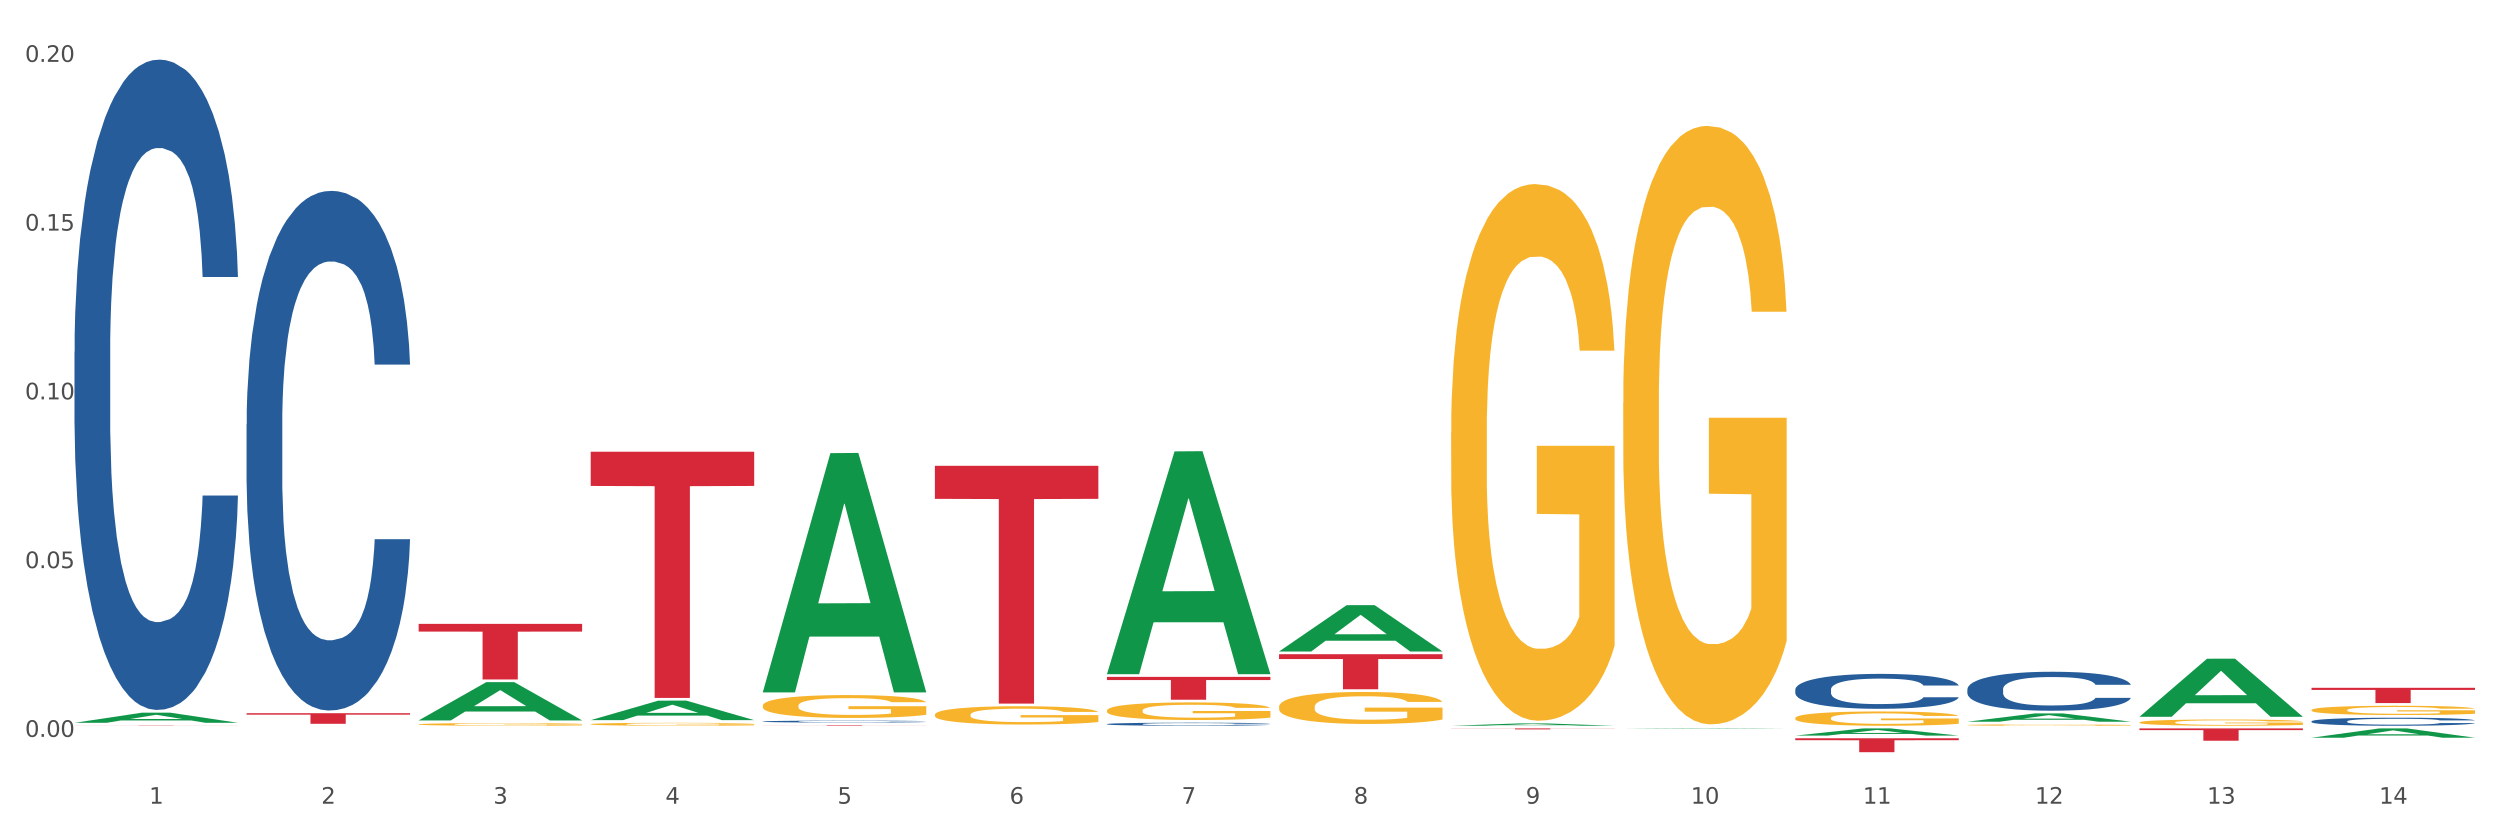
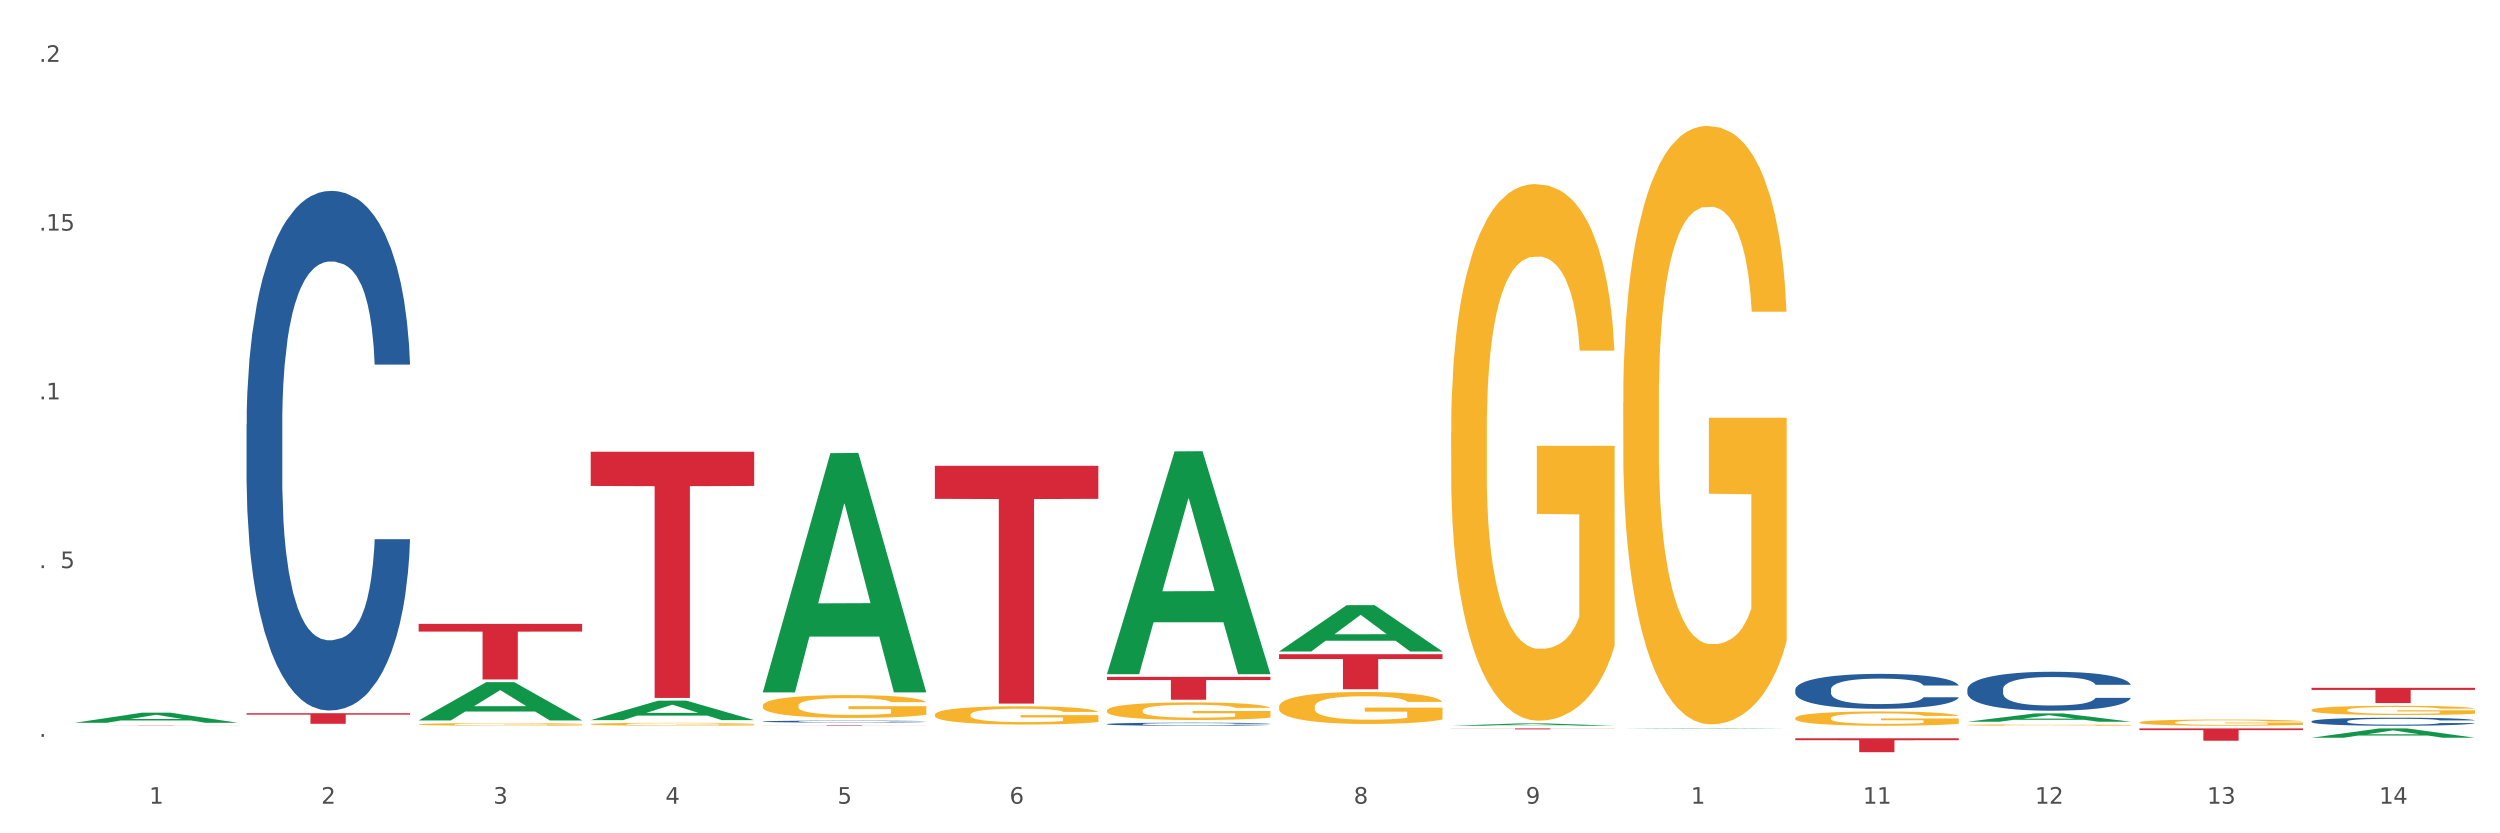
<svg xmlns="http://www.w3.org/2000/svg" xmlns:xlink="http://www.w3.org/1999/xlink" width="1080pt" height="360pt" viewBox="0 0 1080 360" version="1.1">
  <rect x="0" y="0" width="1080" height="360" fill="#333333" stroke="none" />
  <defs>
    <style type="text/css">*{stroke-linejoin: round; stroke-linecap: butt}</style>
  </defs>
  <g id="figure_1">
    <g id="patch_1">
      <path d="M 0 360  L 1080 360  L 1080 0  L 0 0  z " style="fill: #ffffff; stroke: #ffffff; stroke-linejoin: miter" />
    </g>
    <g id="axes_1">
      <g id="matplotlib.axis_1">
        <g id="xtick_1">
          <g id="text_1">
            <g style="fill: #4d4d4d" transform="translate(64.432 347.204) scale(0.096 -0.096)">
              <defs>
                <path id="DejaVuSans-31" d="M 794 531  L 1825 531  L 1825 4091  L 703 3866  L 703 4441  L 1819 4666  L 2450 4666  L 2450 531  L 3481 531  L 3481 0  L 794 0  L 794 531  z " transform="scale(0.016)" />
              </defs>
              <use xlink:href="#DejaVuSans-31" />
            </g>
          </g>
        </g>
        <g id="xtick_2">
          <g id="text_2">
            <g style="fill: #4d4d4d" transform="translate(138.771 347.204) scale(0.096 -0.096)">
              <defs>
                <path id="DejaVuSans-32" d="M 1228 531  L 3431 531  L 3431 0  L 469 0  L 469 531  Q 828 903 1448 1529  Q 2069 2156 2228 2338  Q 2531 2678 2651 2914  Q 2772 3150 2772 3378  Q 2772 3750 2511 3984  Q 2250 4219 1831 4219  Q 1534 4219 1204 4116  Q 875 4013 500 3803  L 500 4441  Q 881 4594 1212 4672  Q 1544 4750 1819 4750  Q 2544 4750 2975 4387  Q 3406 4025 3406 3419  Q 3406 3131 3298 2873  Q 3191 2616 2906 2266  Q 2828 2175 2409 1742  Q 1991 1309 1228 531  z " transform="scale(0.016)" />
              </defs>
              <use xlink:href="#DejaVuSans-32" />
            </g>
          </g>
        </g>
        <g id="xtick_3">
          <g id="text_3">
            <g style="fill: #4d4d4d" transform="translate(213.109 347.204) scale(0.096 -0.096)">
              <defs>
                <path id="DejaVuSans-33" d="M 2597 2516  Q 3050 2419 3304 2112  Q 3559 1806 3559 1356  Q 3559 666 3084 287  Q 2609 -91 1734 -91  Q 1441 -91 1130 -33  Q 819 25 488 141  L 488 750  Q 750 597 1062 519  Q 1375 441 1716 441  Q 2309 441 2620 675  Q 2931 909 2931 1356  Q 2931 1769 2642 2001  Q 2353 2234 1838 2234  L 1294 2234  L 1294 2753  L 1863 2753  Q 2328 2753 2575 2939  Q 2822 3125 2822 3475  Q 2822 3834 2567 4026  Q 2313 4219 1838 4219  Q 1578 4219 1281 4162  Q 984 4106 628 3988  L 628 4550  Q 988 4650 1302 4700  Q 1616 4750 1894 4750  Q 2613 4750 3031 4423  Q 3450 4097 3450 3541  Q 3450 3153 3228 2886  Q 3006 2619 2597 2516  z " transform="scale(0.016)" />
              </defs>
              <use xlink:href="#DejaVuSans-33" />
            </g>
          </g>
        </g>
        <g id="xtick_4">
          <g id="text_4">
            <g style="fill: #4d4d4d" transform="translate(287.448 347.204) scale(0.096 -0.096)">
              <defs>
                <path id="DejaVuSans-34" d="M 2419 4116  L 825 1625  L 2419 1625  L 2419 4116  z M 2253 4666  L 3047 4666  L 3047 1625  L 3713 1625  L 3713 1100  L 3047 1100  L 3047 0  L 2419 0  L 2419 1100  L 313 1100  L 313 1709  L 2253 4666  z " transform="scale(0.016)" />
              </defs>
              <use xlink:href="#DejaVuSans-34" />
            </g>
          </g>
        </g>
        <g id="xtick_5">
          <g id="text_5">
            <g style="fill: #4d4d4d" transform="translate(361.787 347.204) scale(0.096 -0.096)">
              <defs>
                <path id="DejaVuSans-35" d="M 691 4666  L 3169 4666  L 3169 4134  L 1269 4134  L 1269 2991  Q 1406 3038 1543 3061  Q 1681 3084 1819 3084  Q 2600 3084 3056 2656  Q 3513 2228 3513 1497  Q 3513 744 3044 326  Q 2575 -91 1722 -91  Q 1428 -91 1123 -41  Q 819 9 494 109  L 494 744  Q 775 591 1075 516  Q 1375 441 1709 441  Q 2250 441 2565 725  Q 2881 1009 2881 1497  Q 2881 1984 2565 2268  Q 2250 2553 1709 2553  Q 1456 2553 1204 2497  Q 953 2441 691 2322  L 691 4666  z " transform="scale(0.016)" />
              </defs>
              <use xlink:href="#DejaVuSans-35" />
            </g>
          </g>
        </g>
        <g id="xtick_6">
          <g id="text_6">
            <g style="fill: #4d4d4d" transform="translate(436.125 347.204) scale(0.096 -0.096)">
              <defs>
                <path id="DejaVuSans-36" d="M 2113 2584  Q 1688 2584 1439 2293  Q 1191 2003 1191 1497  Q 1191 994 1439 701  Q 1688 409 2113 409  Q 2538 409 2786 701  Q 3034 994 3034 1497  Q 3034 2003 2786 2293  Q 2538 2584 2113 2584  z M 3366 4563  L 3366 3988  Q 3128 4100 2886 4159  Q 2644 4219 2406 4219  Q 1781 4219 1451 3797  Q 1122 3375 1075 2522  Q 1259 2794 1537 2939  Q 1816 3084 2150 3084  Q 2853 3084 3261 2657  Q 3669 2231 3669 1497  Q 3669 778 3244 343  Q 2819 -91 2113 -91  Q 1303 -91 875 529  Q 447 1150 447 2328  Q 447 3434 972 4092  Q 1497 4750 2381 4750  Q 2619 4750 2861 4703  Q 3103 4656 3366 4563  z " transform="scale(0.016)" />
              </defs>
              <use xlink:href="#DejaVuSans-36" />
            </g>
          </g>
        </g>
        <g id="xtick_7">
          <g id="text_7">
            <g style="fill: #4d4d4d" transform="translate(510.464 347.204) scale(0.096 -0.096)">
              <defs>
-                 <path id="DejaVuSans-37" d="M 525 4666  L 3525 4666  L 3525 4397  L 1831 0  L 1172 0  L 2766 4134  L 525 4134  L 525 4666  z " transform="scale(0.016)" />
-               </defs>
+                 </defs>
              <use xlink:href="#DejaVuSans-37" />
            </g>
          </g>
        </g>
        <g id="xtick_8">
          <g id="text_8">
            <g style="fill: #4d4d4d" transform="translate(584.803 347.204) scale(0.096 -0.096)">
              <defs>
                <path id="DejaVuSans-38" d="M 2034 2216  Q 1584 2216 1326 1975  Q 1069 1734 1069 1313  Q 1069 891 1326 650  Q 1584 409 2034 409  Q 2484 409 2743 651  Q 3003 894 3003 1313  Q 3003 1734 2745 1975  Q 2488 2216 2034 2216  z M 1403 2484  Q 997 2584 770 2862  Q 544 3141 544 3541  Q 544 4100 942 4425  Q 1341 4750 2034 4750  Q 2731 4750 3128 4425  Q 3525 4100 3525 3541  Q 3525 3141 3298 2862  Q 3072 2584 2669 2484  Q 3125 2378 3379 2068  Q 3634 1759 3634 1313  Q 3634 634 3220 271  Q 2806 -91 2034 -91  Q 1263 -91 848 271  Q 434 634 434 1313  Q 434 1759 690 2068  Q 947 2378 1403 2484  z M 1172 3481  Q 1172 3119 1398 2916  Q 1625 2713 2034 2713  Q 2441 2713 2670 2916  Q 2900 3119 2900 3481  Q 2900 3844 2670 4047  Q 2441 4250 2034 4250  Q 1625 4250 1398 4047  Q 1172 3844 1172 3481  z " transform="scale(0.016)" />
              </defs>
              <use xlink:href="#DejaVuSans-38" />
            </g>
          </g>
        </g>
        <g id="xtick_9">
          <g id="text_9">
            <g style="fill: #4d4d4d" transform="translate(659.142 347.204) scale(0.096 -0.096)">
              <defs>
                <path id="DejaVuSans-39" d="M 703 97  L 703 672  Q 941 559 1184 500  Q 1428 441 1663 441  Q 2288 441 2617 861  Q 2947 1281 2994 2138  Q 2813 1869 2534 1725  Q 2256 1581 1919 1581  Q 1219 1581 811 2004  Q 403 2428 403 3163  Q 403 3881 828 4315  Q 1253 4750 1959 4750  Q 2769 4750 3195 4129  Q 3622 3509 3622 2328  Q 3622 1225 3098 567  Q 2575 -91 1691 -91  Q 1453 -91 1209 -44  Q 966 3 703 97  z M 1959 2075  Q 2384 2075 2632 2365  Q 2881 2656 2881 3163  Q 2881 3666 2632 3958  Q 2384 4250 1959 4250  Q 1534 4250 1286 3958  Q 1038 3666 1038 3163  Q 1038 2656 1286 2365  Q 1534 2075 1959 2075  z " transform="scale(0.016)" />
              </defs>
              <use xlink:href="#DejaVuSans-39" />
            </g>
          </g>
        </g>
        <g id="xtick_10">
          <g id="text_10">
            <g style="fill: #4d4d4d" transform="translate(730.426 347.204) scale(0.096 -0.096)">
              <defs>
-                 <path id="DejaVuSans-30" d="M 2034 4250  Q 1547 4250 1301 3770  Q 1056 3291 1056 2328  Q 1056 1369 1301 889  Q 1547 409 2034 409  Q 2525 409 2770 889  Q 3016 1369 3016 2328  Q 3016 3291 2770 3770  Q 2525 4250 2034 4250  z M 2034 4750  Q 2819 4750 3233 4129  Q 3647 3509 3647 2328  Q 3647 1150 3233 529  Q 2819 -91 2034 -91  Q 1250 -91 836 529  Q 422 1150 422 2328  Q 422 3509 836 4129  Q 1250 4750 2034 4750  z " transform="scale(0.016)" />
-               </defs>
+                 </defs>
              <use xlink:href="#DejaVuSans-31" />
              <use xlink:href="#DejaVuSans-30" transform="translate(63.623 0)" />
            </g>
          </g>
        </g>
        <g id="xtick_11">
          <g id="text_11">
            <g style="fill: #4d4d4d" transform="translate(804.765 347.204) scale(0.096 -0.096)">
              <use xlink:href="#DejaVuSans-31" />
              <use xlink:href="#DejaVuSans-31" transform="translate(63.623 0)" />
            </g>
          </g>
        </g>
        <g id="xtick_12">
          <g id="text_12">
            <g style="fill: #4d4d4d" transform="translate(879.104 347.204) scale(0.096 -0.096)">
              <use xlink:href="#DejaVuSans-31" />
              <use xlink:href="#DejaVuSans-32" transform="translate(63.623 0)" />
            </g>
          </g>
        </g>
        <g id="xtick_13">
          <g id="text_13">
            <g style="fill: #4d4d4d" transform="translate(953.442 347.204) scale(0.096 -0.096)">
              <use xlink:href="#DejaVuSans-31" />
              <use xlink:href="#DejaVuSans-33" transform="translate(63.623 0)" />
            </g>
          </g>
        </g>
        <g id="xtick_14">
          <g id="text_14">
            <g style="fill: #4d4d4d" transform="translate(1027.781 347.204) scale(0.096 -0.096)">
              <use xlink:href="#DejaVuSans-31" />
              <use xlink:href="#DejaVuSans-34" transform="translate(63.623 0)" />
            </g>
          </g>
        </g>
        <g id="xtick_15" />
        <g id="xtick_16" />
        <g id="xtick_17" />
        <g id="xtick_18" />
        <g id="xtick_19" />
        <g id="xtick_20" />
        <g id="xtick_21" />
        <g id="xtick_22" />
        <g id="xtick_23" />
        <g id="xtick_24" />
        <g id="xtick_25" />
        <g id="xtick_26" />
        <g id="xtick_27" />
      </g>
      <g id="matplotlib.axis_2">
        <g id="ytick_1">
          <g id="text_15">
            <g style="fill: #4d4d4d" transform="translate(10.8 318.328) scale(0.096 -0.096)">
              <defs>
                <path id="DejaVuSans-2e" d="M 684 794  L 1344 794  L 1344 0  L 684 0  L 684 794  z " transform="scale(0.016)" />
              </defs>
              <use xlink:href="#DejaVuSans-30" />
              <use xlink:href="#DejaVuSans-2e" transform="translate(63.623 0)" />
              <use xlink:href="#DejaVuSans-30" transform="translate(95.41 0)" />
              <use xlink:href="#DejaVuSans-30" transform="translate(159.033 0)" />
            </g>
          </g>
        </g>
        <g id="ytick_2">
          <g id="text_16">
            <g style="fill: #4d4d4d" transform="translate(10.8 245.429) scale(0.096 -0.096)">
              <use xlink:href="#DejaVuSans-30" />
              <use xlink:href="#DejaVuSans-2e" transform="translate(63.623 0)" />
              <use xlink:href="#DejaVuSans-30" transform="translate(95.41 0)" />
              <use xlink:href="#DejaVuSans-35" transform="translate(159.033 0)" />
            </g>
          </g>
        </g>
        <g id="ytick_3">
          <g id="text_17">
            <g style="fill: #4d4d4d" transform="translate(10.8 172.53) scale(0.096 -0.096)">
              <use xlink:href="#DejaVuSans-30" />
              <use xlink:href="#DejaVuSans-2e" transform="translate(63.623 0)" />
              <use xlink:href="#DejaVuSans-31" transform="translate(95.41 0)" />
              <use xlink:href="#DejaVuSans-30" transform="translate(159.033 0)" />
            </g>
          </g>
        </g>
        <g id="ytick_4">
          <g id="text_18">
            <g style="fill: #4d4d4d" transform="translate(10.8 99.632) scale(0.096 -0.096)">
              <use xlink:href="#DejaVuSans-30" />
              <use xlink:href="#DejaVuSans-2e" transform="translate(63.623 0)" />
              <use xlink:href="#DejaVuSans-31" transform="translate(95.41 0)" />
              <use xlink:href="#DejaVuSans-35" transform="translate(159.033 0)" />
            </g>
          </g>
        </g>
        <g id="ytick_5">
          <g id="text_19">
            <g style="fill: #4d4d4d" transform="translate(10.8 26.733) scale(0.096 -0.096)">
              <use xlink:href="#DejaVuSans-30" />
              <use xlink:href="#DejaVuSans-2e" transform="translate(63.623 0)" />
              <use xlink:href="#DejaVuSans-32" transform="translate(95.41 0)" />
              <use xlink:href="#DejaVuSans-30" transform="translate(159.033 0)" />
            </g>
          </g>
        </g>
        <g id="ytick_6" />
        <g id="ytick_7" />
        <g id="ytick_8" />
        <g id="ytick_9" />
      </g>
      <g id="PolyCollection_1">
        <path d="M 32.175 312.243  L 32.248 312.239  L 61.37 307.867  L 73.456 307.862  L 102.797 312.251  L 88.818 312.251  L 82.484 311.229  L 52.415 311.229  L 52.197 311.246  L 46.081 312.251  L 32.175 312.251  L 32.175 312.243  L 56.201 310.619  L 78.698 310.615  L 67.559 308.798  L 67.413 308.79  L 67.267 308.802  L 56.128 310.615  L 56.201 310.619  L 32.175 312.243  z " clip-path="url(#p8a19b89a6b)" style="fill: #109648" />
        <path d="M 924.24 314.68  L 994.861 314.68  L 994.861 315.421  L 967.081 315.426  L 967.081 320.007  L 951.852 320.007  L 951.852 315.426  L 924.24 315.421  L 924.24 314.685  L 924.24 314.68  z " clip-path="url(#p8a19b89a6b)" style="fill: #d62839" />
        <path d="M 775.562 318.942  L 846.184 318.942  L 846.184 319.777  L 818.404 319.783  L 818.404 324.95  L 803.175 324.95  L 803.175 319.783  L 775.562 319.777  L 775.562 318.948  L 775.562 318.942  z " clip-path="url(#p8a19b89a6b)" style="fill: #d62839" />
        <path d="M 626.885 314.68  L 697.506 314.68  L 697.506 314.739  L 669.726 314.74  L 669.726 315.105  L 654.497 315.105  L 654.497 314.74  L 626.885 314.739  L 626.885 314.681  L 626.885 314.68  z " clip-path="url(#p8a19b89a6b)" style="fill: #d62839" />
        <path d="M 552.546 282.607  L 623.168 282.607  L 623.168 284.715  L 595.388 284.729  L 595.388 297.775  L 580.159 297.775  L 580.159 284.729  L 552.546 284.715  L 552.546 282.622  L 552.546 282.607  z " clip-path="url(#p8a19b89a6b)" style="fill: #d62839" />
        <path d="M 478.207 292.414  L 548.829 292.414  L 548.829 293.785  L 521.049 293.795  L 521.049 302.285  L 505.82 302.285  L 505.82 293.795  L 478.207 293.785  L 478.207 292.423  L 478.207 292.414  z " clip-path="url(#p8a19b89a6b)" style="fill: #d62839" />
        <path d="M 403.869 201.224  L 474.49 201.224  L 474.49 215.499  L 446.71 215.595  L 446.71 303.943  L 431.481 303.943  L 431.481 215.595  L 403.869 215.499  L 403.869 201.321  L 403.869 201.224  z " clip-path="url(#p8a19b89a6b)" style="fill: #d62839" />
        <path d="M 329.53 313.301  L 400.152 313.301  L 400.152 313.332  L 372.371 313.332  L 372.371 313.525  L 357.143 313.525  L 357.143 313.332  L 329.53 313.332  L 329.53 313.301  L 329.53 313.301  z " clip-path="url(#p8a19b89a6b)" style="fill: #d62839" />
        <path d="M 255.191 195.146  L 325.813 195.146  L 325.813 209.928  L 298.033 210.028  L 298.033 301.513  L 282.804 301.513  L 282.804 210.028  L 255.191 209.928  L 255.191 195.246  L 255.191 195.146  z " clip-path="url(#p8a19b89a6b)" style="fill: #d62839" />
        <path d="M 180.852 269.511  L 251.474 269.511  L 251.474 272.847  L 223.694 272.87  L 223.694 293.518  L 208.465 293.518  L 208.465 272.87  L 180.852 272.847  L 180.852 269.533  L 180.852 269.511  z " clip-path="url(#p8a19b89a6b)" style="fill: #d62839" />
        <path d="M 106.514 308.106  L 177.135 308.106  L 177.135 308.743  L 149.355 308.747  L 149.355 312.689  L 134.126 312.689  L 134.126 308.747  L 106.514 308.743  L 106.514 308.11  L 106.514 308.106  z " clip-path="url(#p8a19b89a6b)" style="fill: #d62839" />
-         <path d="M 32.175 313.407  L 102.797 313.407  L 102.797 313.423  L 75.017 313.423  L 75.017 313.525  L 59.788 313.525  L 59.788 313.423  L 32.175 313.423  L 32.175 313.407  L 32.175 313.407  z " clip-path="url(#p8a19b89a6b)" style="fill: #d62839" />
-         <path d="M 32.175 151.993  L 32.258 151.737  L 32.258 144.553  L 32.509 134.803  L 33.427 116.843  L 34.596 103.244  L 36.599 87.337  L 37.684 80.666  L 39.104 73.225  L 42.025 61.167  L 45.364 50.904  L 47.702 45.259  L 49.455 41.667  L 53.378 35.253  L 55.632 32.43  L 57.969 30.121  L 59.973 28.582  L 63.312 26.786  L 65.983 26.016  L 69.072 25.759  L 71.66 26.016  L 75.082 27.042  L 80.091 30.121  L 82.011 31.917  L 84.599 34.996  L 87.27 39.101  L 89.44 43.206  L 91.945 49.108  L 94.533 56.805  L 97.037 66.555  L 98.79 75.535  L 100.209 85.028  L 101.461 96.574  L 102.379 109.146  L 102.797 119.665  L 87.52 119.665  L 87.103 110.172  L 86.268 99.909  L 85.434 92.982  L 84.515 87.337  L 83.096 80.923  L 81.844 76.817  L 79.757 71.943  L 77.837 68.864  L 76.251 67.068  L 74.331 65.528  L 70.241 63.989  L 67.319 63.989  L 65.482 64.502  L 63.229 65.785  L 61.309 67.581  L 59.055 70.66  L 57.302 73.995  L 55.549 78.357  L 54.547 81.436  L 53.044 87.08  L 52.043 91.699  L 50.707 99.652  L 49.956 105.297  L 48.62 119.922  L 48.036 130.698  L 47.785 138.138  L 47.618 146.349  L 47.618 186.374  L 48.119 204.334  L 48.537 212.031  L 49.204 220.755  L 50.457 232.044  L 52.293 243.077  L 54.213 251.03  L 55.799 255.905  L 57.302 259.497  L 58.804 262.32  L 60.641 264.885  L 62.143 266.425  L 64.397 267.964  L 67.069 268.734  L 69.155 268.734  L 73.413 267.451  L 75.333 266.168  L 77.169 264.372  L 79.173 261.55  L 80.759 258.471  L 81.677 256.162  L 83.18 251.287  L 84.348 246.156  L 85.35 240.254  L 86.018 235.123  L 86.769 227.426  L 87.353 218.702  L 87.52 214.084  L 102.797 214.084  L 102.463 223.321  L 101.879 232.301  L 100.71 244.36  L 99.792 251.287  L 98.372 259.754  L 96.87 266.938  L 94.783 274.892  L 92.863 280.793  L 90.86 285.924  L 88.689 290.543  L 84.766 296.957  L 83.347 298.753  L 80.341 301.832  L 78.004 303.628  L 74.581 305.424  L 71.075 306.45  L 67.402 306.707  L 64.147 306.194  L 60.557 304.654  L 58.303 303.115  L 55.799 300.806  L 52.877 297.214  L 50.123 292.852  L 47.535 287.72  L 45.114 281.819  L 42.86 275.148  L 39.938 264.116  L 37.768 253.34  L 36.182 243.333  L 35.097 234.866  L 34.011 224.09  L 33.427 216.65  L 32.509 198.69  L 32.175 182.012  L 32.175 151.993  z " clip-path="url(#p8a19b89a6b)" style="fill: #255c99" />
+         <path d="M 32.175 313.407  L 102.797 313.407  L 102.797 313.423  L 75.017 313.423  L 75.017 313.525  L 59.788 313.525  L 59.788 313.423  L 32.175 313.407  L 32.175 313.407  z " clip-path="url(#p8a19b89a6b)" style="fill: #d62839" />
        <path d="M 106.514 183.327  L 106.597 183.122  L 106.597 177.381  L 106.848 169.591  L 107.766 155.24  L 108.935 144.374  L 110.938 131.663  L 112.023 126.333  L 113.442 120.388  L 116.364 110.752  L 119.703 102.551  L 122.04 98.041  L 123.794 95.171  L 127.717 90.045  L 129.971 87.79  L 132.308 85.945  L 134.312 84.715  L 137.651 83.28  L 140.322 82.665  L 143.411 82.46  L 145.998 82.665  L 149.421 83.485  L 154.43 85.945  L 156.35 87.38  L 158.937 89.84  L 161.609 93.121  L 163.779 96.401  L 166.283 101.116  L 168.871 107.267  L 171.376 115.057  L 173.129 122.233  L 174.548 129.818  L 175.8 139.044  L 176.718 149.089  L 177.135 157.495  L 161.859 157.495  L 161.442 149.909  L 160.607 141.709  L 159.772 136.174  L 158.854 131.663  L 157.435 126.538  L 156.183 123.258  L 154.096 119.362  L 152.176 116.902  L 150.59 115.467  L 148.67 114.237  L 144.579 113.007  L 141.658 113.007  L 139.821 113.417  L 137.567 114.442  L 135.647 115.877  L 133.393 118.337  L 131.64 121.003  L 129.887 124.488  L 128.886 126.948  L 127.383 131.458  L 126.381 135.148  L 125.046 141.504  L 124.294 146.014  L 122.959 157.7  L 122.374 166.311  L 122.124 172.256  L 121.957 178.816  L 121.957 210.799  L 122.458 225.15  L 122.875 231.3  L 123.543 238.27  L 124.795 247.291  L 126.632 256.107  L 128.552 262.462  L 130.138 266.357  L 131.64 269.228  L 133.143 271.483  L 134.979 273.533  L 136.482 274.763  L 138.736 275.993  L 141.407 276.608  L 143.494 276.608  L 147.751 275.583  L 149.671 274.558  L 151.508 273.123  L 153.511 270.868  L 155.097 268.407  L 156.016 266.562  L 157.518 262.667  L 158.687 258.567  L 159.689 253.851  L 160.357 249.751  L 161.108 243.601  L 161.692 236.63  L 161.859 232.94  L 177.135 232.94  L 176.802 240.321  L 176.217 247.496  L 175.049 257.132  L 174.13 262.667  L 172.711 269.433  L 171.209 275.173  L 169.122 281.528  L 167.202 286.244  L 165.198 290.344  L 163.028 294.034  L 159.104 299.16  L 157.685 300.595  L 154.68 303.055  L 152.343 304.49  L 148.92 305.925  L 145.414 306.745  L 141.741 306.95  L 138.486 306.54  L 134.896 305.31  L 132.642 304.08  L 130.138 302.235  L 127.216 299.365  L 124.461 295.879  L 121.874 291.779  L 119.453 287.064  L 117.199 281.733  L 114.277 272.918  L 112.107 264.307  L 110.521 256.312  L 109.435 249.546  L 108.35 240.936  L 107.766 234.99  L 106.848 220.639  L 106.514 207.313  L 106.514 183.327  z " clip-path="url(#p8a19b89a6b)" style="fill: #255c99" />
        <path d="M 998.578 297.134  L 1069.2 297.134  L 1069.2 298.051  L 1041.42 298.057  L 1041.42 303.734  L 1026.191 303.734  L 1026.191 298.057  L 998.578 298.051  L 998.578 297.14  L 998.578 297.134  z " clip-path="url(#p8a19b89a6b)" style="fill: #d62839" />
        <path d="M 329.53 311.684  L 329.613 311.684  L 329.613 311.662  L 329.864 311.633  L 330.782 311.58  L 331.951 311.539  L 333.954 311.492  L 335.039 311.472  L 336.458 311.45  L 339.38 311.414  L 342.719 311.383  L 345.057 311.366  L 346.81 311.356  L 350.733 311.337  L 352.987 311.328  L 355.324 311.321  L 357.328 311.317  L 360.667 311.311  L 363.338 311.309  L 366.427 311.308  L 369.015 311.309  L 372.437 311.312  L 377.446 311.321  L 379.366 311.327  L 381.954 311.336  L 384.625 311.348  L 386.795 311.36  L 389.3 311.378  L 391.887 311.401  L 394.392 311.43  L 396.145 311.457  L 397.564 311.485  L 398.816 311.519  L 399.734 311.557  L 400.152 311.588  L 384.875 311.588  L 384.458 311.56  L 383.623 311.529  L 382.788 311.509  L 381.87 311.492  L 380.451 311.473  L 379.199 311.46  L 377.112 311.446  L 375.192 311.437  L 373.606 311.431  L 371.686 311.427  L 367.595 311.422  L 364.674 311.422  L 362.837 311.424  L 360.583 311.428  L 358.663 311.433  L 356.41 311.442  L 354.656 311.452  L 352.903 311.465  L 351.902 311.474  L 350.399 311.491  L 349.397 311.505  L 348.062 311.528  L 347.31 311.545  L 345.975 311.589  L 345.391 311.621  L 345.14 311.643  L 344.973 311.668  L 344.973 311.787  L 345.474 311.84  L 345.891 311.863  L 346.559 311.889  L 347.811 311.923  L 349.648 311.956  L 351.568 311.979  L 353.154 311.994  L 354.656 312.005  L 356.159 312.013  L 357.996 312.021  L 359.498 312.025  L 361.752 312.03  L 364.423 312.032  L 366.51 312.032  L 370.768 312.028  L 372.688 312.024  L 374.524 312.019  L 376.528 312.011  L 378.114 312.002  L 379.032 311.995  L 380.534 311.98  L 381.703 311.965  L 382.705 311.947  L 383.373 311.932  L 384.124 311.909  L 384.708 311.883  L 384.875 311.869  L 400.152 311.869  L 399.818 311.897  L 399.233 311.924  L 398.065 311.96  L 397.146 311.98  L 395.727 312.005  L 394.225 312.027  L 392.138 312.05  L 390.218 312.068  L 388.214 312.083  L 386.044 312.097  L 382.121 312.116  L 380.701 312.122  L 377.696 312.131  L 375.359 312.136  L 371.936 312.141  L 368.43 312.144  L 364.757 312.145  L 361.502 312.144  L 357.912 312.139  L 355.658 312.135  L 353.154 312.128  L 350.232 312.117  L 347.477 312.104  L 344.89 312.089  L 342.469 312.071  L 340.215 312.051  L 337.293 312.018  L 335.123 311.986  L 333.537 311.956  L 332.452 311.931  L 331.366 311.899  L 330.782 311.877  L 329.864 311.823  L 329.53 311.774  L 329.53 311.684  z " clip-path="url(#p8a19b89a6b)" style="fill: #255c99" />
        <path d="M 775.562 297.895  L 775.646 297.881  L 775.646 297.495  L 775.896 296.972  L 776.814 296.007  L 777.983 295.277  L 779.986 294.423  L 781.072 294.065  L 782.491 293.665  L 785.412 293.018  L 788.752 292.466  L 791.089 292.163  L 792.842 291.97  L 796.765 291.626  L 799.019 291.474  L 801.357 291.35  L 803.36 291.268  L 806.699 291.171  L 809.37 291.13  L 812.459 291.116  L 815.047 291.13  L 818.469 291.185  L 823.478 291.35  L 825.398 291.447  L 827.986 291.612  L 830.657 291.833  L 832.828 292.053  L 835.332 292.37  L 837.92 292.783  L 840.424 293.307  L 842.177 293.789  L 843.596 294.299  L 844.848 294.919  L 845.766 295.594  L 846.184 296.159  L 830.908 296.159  L 830.49 295.649  L 829.655 295.098  L 828.821 294.726  L 827.902 294.423  L 826.483 294.079  L 825.231 293.858  L 823.144 293.596  L 821.224 293.431  L 819.638 293.334  L 817.718 293.252  L 813.628 293.169  L 810.706 293.169  L 808.87 293.197  L 806.616 293.266  L 804.696 293.362  L 802.442 293.527  L 800.689 293.707  L 798.936 293.941  L 797.934 294.106  L 796.431 294.409  L 795.43 294.657  L 794.094 295.084  L 793.343 295.387  L 792.007 296.173  L 791.423 296.751  L 791.172 297.151  L 791.005 297.592  L 791.005 299.741  L 791.506 300.706  L 791.924 301.119  L 792.591 301.588  L 793.844 302.194  L 795.68 302.786  L 797.6 303.213  L 799.186 303.475  L 800.689 303.668  L 802.191 303.82  L 804.028 303.957  L 805.53 304.04  L 807.784 304.123  L 810.456 304.164  L 812.543 304.164  L 816.8 304.095  L 818.72 304.026  L 820.556 303.93  L 822.56 303.778  L 824.146 303.613  L 825.064 303.489  L 826.567 303.227  L 827.735 302.952  L 828.737 302.635  L 829.405 302.359  L 830.156 301.946  L 830.741 301.477  L 830.908 301.229  L 846.184 301.229  L 845.85 301.725  L 845.266 302.208  L 844.097 302.855  L 843.179 303.227  L 841.76 303.682  L 840.257 304.068  L 838.17 304.495  L 836.25 304.812  L 834.247 305.087  L 832.076 305.335  L 828.153 305.68  L 826.734 305.776  L 823.728 305.941  L 821.391 306.038  L 817.969 306.134  L 814.463 306.189  L 810.79 306.203  L 807.534 306.176  L 803.944 306.093  L 801.69 306.01  L 799.186 305.886  L 796.264 305.693  L 793.51 305.459  L 790.922 305.184  L 788.501 304.867  L 786.247 304.508  L 783.325 303.916  L 781.155 303.337  L 779.569 302.8  L 778.484 302.345  L 777.399 301.767  L 776.814 301.367  L 775.896 300.403  L 775.562 299.507  L 775.562 297.895  z " clip-path="url(#p8a19b89a6b)" style="fill: #255c99" />
        <path d="M 849.901 297.761  L 849.984 297.746  L 849.984 297.316  L 850.235 296.731  L 851.153 295.655  L 852.322 294.84  L 854.325 293.887  L 855.41 293.487  L 856.829 293.041  L 859.751 292.319  L 863.09 291.704  L 865.428 291.366  L 867.181 291.15  L 871.104 290.766  L 873.358 290.597  L 875.695 290.459  L 877.699 290.366  L 881.038 290.259  L 883.709 290.213  L 886.798 290.197  L 889.386 290.213  L 892.808 290.274  L 897.817 290.459  L 899.737 290.566  L 902.325 290.751  L 904.996 290.997  L 907.166 291.243  L 909.671 291.596  L 912.258 292.058  L 914.763 292.642  L 916.516 293.18  L 917.935 293.749  L 919.187 294.441  L 920.105 295.194  L 920.523 295.824  L 905.246 295.824  L 904.829 295.255  L 903.994 294.64  L 903.159 294.225  L 902.241 293.887  L 900.822 293.503  L 899.57 293.257  L 897.483 292.965  L 895.563 292.78  L 893.977 292.672  L 892.057 292.58  L 887.966 292.488  L 885.045 292.488  L 883.208 292.519  L 880.954 292.596  L 879.034 292.703  L 876.78 292.888  L 875.027 293.088  L 873.274 293.349  L 872.273 293.533  L 870.77 293.872  L 869.768 294.148  L 868.433 294.625  L 867.681 294.963  L 866.346 295.84  L 865.761 296.485  L 865.511 296.931  L 865.344 297.423  L 865.344 299.822  L 865.845 300.898  L 866.262 301.359  L 866.93 301.882  L 868.182 302.558  L 870.019 303.219  L 871.939 303.696  L 873.525 303.988  L 875.027 304.203  L 876.53 304.372  L 878.367 304.526  L 879.869 304.618  L 882.123 304.711  L 884.794 304.757  L 886.881 304.757  L 891.139 304.68  L 893.059 304.603  L 894.895 304.495  L 896.899 304.326  L 898.485 304.142  L 899.403 304.003  L 900.905 303.711  L 902.074 303.404  L 903.076 303.05  L 903.744 302.743  L 904.495 302.281  L 905.079 301.759  L 905.246 301.482  L 920.523 301.482  L 920.189 302.035  L 919.604 302.574  L 918.436 303.296  L 917.517 303.711  L 916.098 304.219  L 914.596 304.649  L 912.509 305.126  L 910.589 305.479  L 908.585 305.787  L 906.415 306.064  L 902.491 306.448  L 901.072 306.556  L 898.067 306.74  L 895.73 306.848  L 892.307 306.955  L 888.801 307.017  L 885.128 307.032  L 881.873 307.001  L 878.283 306.909  L 876.029 306.817  L 873.525 306.679  L 870.603 306.463  L 867.848 306.202  L 865.261 305.894  L 862.84 305.541  L 860.586 305.141  L 857.664 304.48  L 855.494 303.834  L 853.908 303.235  L 852.823 302.727  L 851.737 302.082  L 851.153 301.636  L 850.235 300.56  L 849.901 299.56  L 849.901 297.761  z " clip-path="url(#p8a19b89a6b)" style="fill: #255c99" />
        <path d="M 998.578 311.61  L 998.662 311.607  L 998.662 311.518  L 998.912 311.398  L 999.83 311.175  L 1000.999 311.007  L 1003.003 310.81  L 1004.088 310.728  L 1005.507 310.636  L 1008.429 310.486  L 1011.768 310.36  L 1014.105 310.29  L 1015.858 310.245  L 1019.781 310.166  L 1022.035 310.131  L 1024.373 310.102  L 1026.376 310.083  L 1029.715 310.061  L 1032.387 310.052  L 1035.475 310.048  L 1038.063 310.052  L 1041.486 310.064  L 1046.494 310.102  L 1048.414 310.125  L 1051.002 310.163  L 1053.673 310.213  L 1055.844 310.264  L 1058.348 310.337  L 1060.936 310.433  L 1063.44 310.553  L 1065.193 310.664  L 1066.612 310.782  L 1067.864 310.925  L 1068.783 311.08  L 1069.2 311.21  L 1053.924 311.21  L 1053.506 311.093  L 1052.671 310.966  L 1051.837 310.88  L 1050.918 310.81  L 1049.499 310.731  L 1048.247 310.68  L 1046.16 310.62  L 1044.24 310.582  L 1042.654 310.56  L 1040.734 310.54  L 1036.644 310.521  L 1033.722 310.521  L 1031.886 310.528  L 1029.632 310.544  L 1027.712 310.566  L 1025.458 310.604  L 1023.705 310.645  L 1021.952 310.699  L 1020.95 310.737  L 1019.448 310.807  L 1018.446 310.864  L 1017.11 310.963  L 1016.359 311.033  L 1015.023 311.214  L 1014.439 311.347  L 1014.188 311.439  L 1014.022 311.541  L 1014.022 312.036  L 1014.522 312.258  L 1014.94 312.353  L 1015.608 312.461  L 1016.86 312.601  L 1018.696 312.737  L 1020.616 312.836  L 1022.202 312.896  L 1023.705 312.941  L 1025.207 312.976  L 1027.044 313.007  L 1028.547 313.026  L 1030.8 313.045  L 1033.472 313.055  L 1035.559 313.055  L 1039.816 313.039  L 1041.736 313.023  L 1043.572 313.001  L 1045.576 312.966  L 1047.162 312.928  L 1048.08 312.899  L 1049.583 312.839  L 1050.752 312.776  L 1051.753 312.703  L 1052.421 312.639  L 1053.172 312.544  L 1053.757 312.436  L 1053.924 312.379  L 1069.2 312.379  L 1068.866 312.493  L 1068.282 312.604  L 1067.113 312.753  L 1066.195 312.839  L 1064.776 312.944  L 1063.273 313.033  L 1061.186 313.131  L 1059.266 313.204  L 1057.263 313.268  L 1055.092 313.325  L 1051.169 313.404  L 1049.75 313.426  L 1046.745 313.464  L 1044.407 313.487  L 1040.985 313.509  L 1037.479 313.522  L 1033.806 313.525  L 1030.55 313.518  L 1026.96 313.499  L 1024.707 313.48  L 1022.202 313.452  L 1019.281 313.407  L 1016.526 313.353  L 1013.938 313.29  L 1011.517 313.217  L 1009.263 313.134  L 1006.342 312.998  L 1004.171 312.864  L 1002.585 312.741  L 1001.5 312.636  L 1000.415 312.503  L 999.83 312.41  L 998.912 312.188  L 998.578 311.982  L 998.578 311.61  z " clip-path="url(#p8a19b89a6b)" style="fill: #255c99" />
        <path d="M 998.578 306.739  L 998.662 306.736  L 998.662 306.604  L 998.828 306.491  L 999.662 306.217  L 1000.913 305.99  L 1001.83 305.869  L 1002.747 305.771  L 1003.831 305.672  L 1005.165 305.569  L 1007.583 305.42  L 1009.084 305.343  L 1010.918 305.262  L 1014.253 305.145  L 1016.671 305.08  L 1019.173 305.025  L 1023.258 304.959  L 1025.926 304.93  L 1028.761 304.908  L 1032.18 304.893  L 1034.765 304.889  L 1040.434 304.9  L 1045.27 304.933  L 1047.605 304.959  L 1050.607 305.003  L 1052.191 305.032  L 1054.775 305.091  L 1057.444 305.167  L 1059.278 305.233  L 1062.029 305.357  L 1064.114 305.482  L 1066.032 305.635  L 1067.032 305.741  L 1067.783 305.84  L 1068.45 305.953  L 1069.117 306.132  L 1054.108 306.132  L 1053.525 306.005  L 1052.608 305.884  L 1051.274 305.767  L 1050.106 305.694  L 1048.105 305.602  L 1046.271 305.544  L 1044.353 305.5  L 1042.019 305.463  L 1040.184 305.445  L 1037.599 305.431  L 1032.513 305.434  L 1029.095 305.463  L 1026.76 305.5  L 1025.259 305.533  L 1023.925 305.569  L 1022.425 305.621  L 1020.674 305.697  L 1019.423 305.767  L 1018.172 305.855  L 1017.172 305.942  L 1016.255 306.045  L 1015.504 306.154  L 1014.92 306.268  L 1014.42 306.407  L 1014.003 306.637  L 1014.003 307.138  L 1014.17 307.251  L 1014.587 307.401  L 1015.087 307.514  L 1015.921 307.65  L 1016.671 307.741  L 1018.089 307.873  L 1019.673 307.982  L 1020.924 308.052  L 1022.174 308.11  L 1024.342 308.191  L 1026.76 308.257  L 1028.845 308.297  L 1031.68 308.333  L 1033.597 308.348  L 1035.265 308.355  L 1039.35 308.355  L 1042.269 308.344  L 1045.52 308.319  L 1048.022 308.286  L 1050.106 308.246  L 1052.441 308.18  L 1053.942 308.118  L 1053.942 307.354  L 1035.598 307.35  L 1035.598 306.842  L 1069.2 306.842  L 1069.2 308.333  L 1067.783 308.41  L 1066.198 308.48  L 1064.531 308.542  L 1062.029 308.618  L 1059.028 308.692  L 1056.36 308.743  L 1053.525 308.787  L 1050.19 308.827  L 1045.854 308.863  L 1043.186 308.878  L 1039.851 308.889  L 1035.932 308.893  L 1032.513 308.885  L 1029.178 308.867  L 1025.676 308.834  L 1022.258 308.787  L 1019.673 308.739  L 1017.088 308.681  L 1014.337 308.604  L 1012.169 308.531  L 1010.501 308.465  L 1008.667 308.381  L 1006.666 308.271  L 1005.165 308.172  L 1003.831 308.07  L 1002.414 307.938  L 1001.413 307.825  L 1000.413 307.683  L 999.829 307.577  L 999.162 307.412  L 998.662 307.182  L 998.578 306.739  z " clip-path="url(#p8a19b89a6b)" style="fill: #f7b32b" />
        <path d="M 924.24 312.072  L 924.323 312.07  L 924.323 311.981  L 924.49 311.904  L 925.323 311.719  L 926.574 311.566  L 927.491 311.485  L 928.408 311.418  L 929.492 311.352  L 930.826 311.283  L 933.244 311.182  L 934.745 311.13  L 936.58 311.076  L 939.915 310.997  L 942.333 310.952  L 944.834 310.915  L 948.92 310.871  L 951.588 310.851  L 954.423 310.836  L 957.841 310.826  L 960.426 310.824  L 966.096 310.831  L 970.932 310.854  L 973.266 310.871  L 976.268 310.9  L 977.852 310.92  L 980.437 310.96  L 983.105 311.011  L 984.939 311.056  L 987.691 311.14  L 989.775 311.224  L 991.693 311.327  L 992.693 311.399  L 993.444 311.465  L 994.111 311.542  L 994.778 311.663  L 979.77 311.663  L 979.186 311.576  L 978.269 311.495  L 976.935 311.416  L 975.768 311.367  L 973.766 311.305  L 971.932 311.266  L 970.014 311.236  L 967.68 311.211  L 965.845 311.199  L 963.261 311.189  L 958.175 311.192  L 954.756 311.211  L 952.422 311.236  L 950.921 311.258  L 949.587 311.283  L 948.086 311.317  L 946.335 311.369  L 945.084 311.416  L 943.834 311.475  L 942.833 311.534  L 941.916 311.603  L 941.165 311.677  L 940.582 311.754  L 940.081 311.848  L 939.665 312.003  L 939.665 312.341  L 939.831 312.417  L 940.248 312.518  L 940.749 312.595  L 941.582 312.686  L 942.333 312.748  L 943.75 312.837  L 945.334 312.911  L 946.585 312.958  L 947.836 312.997  L 950.004 313.051  L 952.422 313.096  L 954.506 313.123  L 957.341 313.147  L 959.259 313.157  L 960.926 313.162  L 965.012 313.162  L 967.93 313.155  L 971.182 313.138  L 973.683 313.115  L 975.768 313.088  L 978.102 313.044  L 979.603 313.002  L 979.603 312.486  L 961.26 312.484  L 961.26 312.141  L 994.861 312.141  L 994.861 313.147  L 993.444 313.199  L 991.86 313.246  L 990.192 313.288  L 987.691 313.34  L 984.689 313.389  L 982.021 313.424  L 979.186 313.453  L 975.851 313.48  L 971.515 313.505  L 968.847 313.515  L 965.512 313.522  L 961.593 313.525  L 958.175 313.52  L 954.84 313.508  L 951.338 313.485  L 947.919 313.453  L 945.334 313.421  L 942.75 313.382  L 939.998 313.33  L 937.83 313.281  L 936.163 313.236  L 934.328 313.18  L 932.327 313.106  L 930.826 313.039  L 929.492 312.97  L 928.075 312.881  L 927.074 312.805  L 926.074 312.708  L 925.49 312.637  L 924.823 312.526  L 924.323 312.371  L 924.24 312.072  z " clip-path="url(#p8a19b89a6b)" style="fill: #f7b32b" />
        <path d="M 849.901 313.21  L 849.984 313.21  L 849.984 313.191  L 850.151 313.174  L 850.985 313.134  L 852.235 313.101  L 853.153 313.083  L 854.07 313.069  L 855.154 313.055  L 856.488 313.04  L 858.906 313.018  L 860.407 313.007  L 862.241 312.995  L 865.576 312.978  L 867.994 312.968  L 870.495 312.96  L 874.581 312.951  L 877.249 312.946  L 880.084 312.943  L 883.502 312.941  L 886.087 312.94  L 891.757 312.942  L 896.593 312.947  L 898.927 312.951  L 901.929 312.957  L 903.513 312.961  L 906.098 312.97  L 908.766 312.981  L 910.601 312.991  L 913.352 313.009  L 915.436 313.027  L 917.354 313.049  L 918.355 313.065  L 919.105 313.079  L 919.772 313.096  L 920.439 313.122  L 905.431 313.122  L 904.847 313.103  L 903.93 313.086  L 902.596 313.069  L 901.429 313.058  L 899.428 313.045  L 897.593 313.036  L 895.676 313.03  L 893.341 313.024  L 891.507 313.022  L 888.922 313.019  L 883.836 313.02  L 880.417 313.024  L 878.083 313.03  L 876.582 313.034  L 875.248 313.04  L 873.747 313.047  L 871.996 313.058  L 870.745 313.069  L 869.495 313.081  L 868.494 313.094  L 867.577 313.109  L 866.827 313.125  L 866.243 313.142  L 865.743 313.162  L 865.326 313.196  L 865.326 313.269  L 865.493 313.285  L 865.91 313.307  L 866.41 313.324  L 867.244 313.343  L 867.994 313.357  L 869.411 313.376  L 870.996 313.392  L 872.246 313.402  L 873.497 313.411  L 875.665 313.422  L 878.083 313.432  L 880.167 313.438  L 883.002 313.443  L 884.92 313.445  L 886.587 313.446  L 890.673 313.446  L 893.591 313.445  L 896.843 313.441  L 899.344 313.436  L 901.429 313.43  L 903.763 313.421  L 905.264 313.412  L 905.264 313.3  L 886.921 313.3  L 886.921 313.225  L 920.523 313.225  L 920.523 313.443  L 919.105 313.454  L 917.521 313.465  L 915.853 313.474  L 913.352 313.485  L 910.35 313.495  L 907.682 313.503  L 904.847 313.509  L 901.512 313.515  L 897.177 313.521  L 894.508 313.523  L 891.173 313.524  L 887.254 313.525  L 883.836 313.524  L 880.501 313.521  L 876.999 313.516  L 873.58 313.509  L 870.996 313.502  L 868.411 313.494  L 865.659 313.483  L 863.492 313.472  L 861.824 313.462  L 859.99 313.45  L 857.989 313.434  L 856.488 313.42  L 855.154 313.405  L 853.736 313.386  L 852.736 313.369  L 851.735 313.348  L 851.151 313.333  L 850.484 313.309  L 849.984 313.275  L 849.901 313.21  z " clip-path="url(#p8a19b89a6b)" style="fill: #f7b32b" />
        <path d="M 775.562 310.208  L 775.645 310.203  L 775.645 310  L 775.812 309.825  L 776.646 309.403  L 777.897 309.054  L 778.814 308.868  L 779.731 308.716  L 780.815 308.564  L 782.149 308.406  L 784.567 308.175  L 786.068 308.057  L 787.902 307.933  L 791.237 307.753  L 793.655 307.652  L 796.157 307.567  L 800.242 307.466  L 802.91 307.421  L 805.745 307.387  L 809.164 307.365  L 811.748 307.359  L 817.418 307.376  L 822.254 307.426  L 824.589 307.466  L 827.59 307.533  L 829.175 307.578  L 831.759 307.669  L 834.427 307.787  L 836.262 307.888  L 839.013 308.08  L 841.098 308.271  L 843.015 308.508  L 844.016 308.671  L 844.766 308.823  L 845.433 308.997  L 846.1 309.273  L 831.092 309.273  L 830.509 309.076  L 829.592 308.891  L 828.257 308.71  L 827.09 308.598  L 825.089 308.457  L 823.255 308.367  L 821.337 308.299  L 819.002 308.243  L 817.168 308.215  L 814.583 308.192  L 809.497 308.198  L 806.079 308.243  L 803.744 308.299  L 802.243 308.35  L 800.909 308.406  L 799.408 308.485  L 797.657 308.603  L 796.407 308.71  L 795.156 308.845  L 794.156 308.981  L 793.238 309.138  L 792.488 309.307  L 791.904 309.482  L 791.404 309.696  L 790.987 310.05  L 790.987 310.822  L 791.154 310.996  L 791.571 311.227  L 792.071 311.402  L 792.905 311.61  L 793.655 311.751  L 795.073 311.954  L 796.657 312.123  L 797.908 312.23  L 799.158 312.32  L 801.326 312.444  L 803.744 312.545  L 805.829 312.607  L 808.663 312.663  L 810.581 312.686  L 812.249 312.697  L 816.334 312.697  L 819.253 312.68  L 822.504 312.641  L 825.006 312.59  L 827.09 312.528  L 829.425 312.427  L 830.926 312.331  L 830.926 311.154  L 812.582 311.149  L 812.582 310.366  L 846.184 310.366  L 846.184 312.663  L 844.766 312.782  L 843.182 312.889  L 841.515 312.984  L 839.013 313.102  L 836.012 313.215  L 833.344 313.294  L 830.509 313.362  L 827.174 313.423  L 822.838 313.48  L 820.17 313.502  L 816.835 313.519  L 812.916 313.525  L 809.497 313.514  L 806.162 313.485  L 802.66 313.435  L 799.242 313.362  L 796.657 313.288  L 794.072 313.198  L 791.321 313.08  L 789.153 312.967  L 787.485 312.866  L 785.651 312.736  L 783.65 312.568  L 782.149 312.416  L 780.815 312.258  L 779.398 312.055  L 778.397 311.881  L 777.396 311.661  L 776.813 311.498  L 776.146 311.244  L 775.645 310.89  L 775.562 310.208  z " clip-path="url(#p8a19b89a6b)" style="fill: #f7b32b" />
        <path d="M 701.223 173.858  L 701.307 173.622  L 701.307 165.122  L 701.474 157.802  L 702.307 140.094  L 703.558 125.455  L 704.475 117.663  L 705.392 111.288  L 706.476 104.913  L 707.81 98.302  L 710.228 88.621  L 711.729 83.663  L 713.563 78.468  L 716.899 70.913  L 719.317 66.663  L 721.818 63.121  L 725.903 58.871  L 728.572 56.982  L 731.406 55.565  L 734.825 54.621  L 737.41 54.385  L 743.08 55.093  L 747.915 57.218  L 750.25 58.871  L 753.252 61.704  L 754.836 63.593  L 757.421 67.371  L 760.089 72.329  L 761.923 76.579  L 764.675 84.607  L 766.759 92.635  L 768.677 102.552  L 769.677 109.399  L 770.428 115.774  L 771.095 123.094  L 771.762 134.663  L 756.754 134.663  L 756.17 126.399  L 755.253 118.607  L 753.919 111.052  L 752.751 106.33  L 750.75 100.427  L 748.916 96.649  L 746.998 93.816  L 744.664 91.455  L 742.829 90.274  L 740.245 89.33  L 735.159 89.566  L 731.74 91.455  L 729.405 93.816  L 727.905 95.941  L 726.571 98.302  L 725.07 101.607  L 723.319 106.566  L 722.068 111.052  L 720.817 116.719  L 719.817 122.385  L 718.9 128.996  L 718.149 136.08  L 717.566 143.399  L 717.065 152.372  L 716.648 167.247  L 716.648 199.594  L 716.815 206.913  L 717.232 216.594  L 717.732 223.914  L 718.566 232.65  L 719.317 238.553  L 720.734 247.053  L 722.318 254.136  L 723.569 258.622  L 724.82 262.4  L 726.987 267.594  L 729.405 271.844  L 731.49 274.442  L 734.325 276.803  L 736.242 277.747  L 737.91 278.219  L 741.996 278.219  L 744.914 277.511  L 748.166 275.858  L 750.667 273.733  L 752.751 271.136  L 755.086 266.886  L 756.587 262.872  L 756.587 213.525  L 738.244 213.289  L 738.244 180.469  L 771.845 180.469  L 771.845 276.803  L 770.428 281.761  L 768.844 286.247  L 767.176 290.261  L 764.675 295.219  L 761.673 299.942  L 759.005 303.247  L 756.17 306.081  L 752.835 308.678  L 748.499 311.039  L 745.831 311.983  L 742.496 312.692  L 738.577 312.928  L 735.159 312.456  L 731.823 311.275  L 728.321 309.15  L 724.903 306.081  L 722.318 303.011  L 719.733 299.233  L 716.982 294.275  L 714.814 289.553  L 713.147 285.303  L 711.312 279.872  L 709.311 272.789  L 707.81 266.414  L 706.476 259.803  L 705.059 251.303  L 704.058 243.983  L 703.058 234.775  L 702.474 227.927  L 701.807 217.302  L 701.307 202.427  L 701.223 173.858  z " clip-path="url(#p8a19b89a6b)" style="fill: #f7b32b" />
        <path d="M 626.885 186.65  L 626.968 186.438  L 626.968 178.816  L 627.135 172.252  L 627.969 156.372  L 629.219 143.244  L 630.136 136.257  L 631.054 130.54  L 632.138 124.824  L 633.472 118.895  L 635.89 110.214  L 637.39 105.768  L 639.225 101.109  L 642.56 94.334  L 644.978 90.523  L 647.479 87.347  L 651.565 83.536  L 654.233 81.842  L 657.068 80.571  L 660.486 79.724  L 663.071 79.513  L 668.741 80.148  L 673.577 82.053  L 675.911 83.536  L 678.913 86.076  L 680.497 87.77  L 683.082 91.158  L 685.75 95.604  L 687.584 99.416  L 690.336 106.615  L 692.42 113.813  L 694.338 122.706  L 695.339 128.847  L 696.089 134.563  L 696.756 141.127  L 697.423 151.502  L 682.415 151.502  L 681.831 144.091  L 680.914 137.104  L 679.58 130.329  L 678.413 126.094  L 676.412 120.801  L 674.577 117.413  L 672.66 114.872  L 670.325 112.755  L 668.491 111.696  L 665.906 110.849  L 660.82 111.061  L 657.401 112.755  L 655.067 114.872  L 653.566 116.778  L 652.232 118.895  L 650.731 121.859  L 648.98 126.306  L 647.729 130.329  L 646.479 135.41  L 645.478 140.492  L 644.561 146.42  L 643.811 152.772  L 643.227 159.336  L 642.727 167.382  L 642.31 180.721  L 642.31 209.729  L 642.476 216.293  L 642.893 224.974  L 643.394 231.537  L 644.227 239.371  L 644.978 244.665  L 646.395 252.287  L 647.979 258.639  L 649.23 262.662  L 650.481 266.05  L 652.649 270.708  L 655.067 274.519  L 657.151 276.848  L 659.986 278.966  L 661.904 279.813  L 663.571 280.236  L 667.657 280.236  L 670.575 279.601  L 673.827 278.119  L 676.328 276.213  L 678.413 273.884  L 680.747 270.073  L 682.248 266.473  L 682.248 222.221  L 663.905 222.009  L 663.905 192.578  L 697.506 192.578  L 697.506 278.966  L 696.089 283.412  L 694.505 287.435  L 692.837 291.034  L 690.336 295.481  L 687.334 299.716  L 684.666 302.68  L 681.831 305.221  L 678.496 307.55  L 674.16 309.667  L 671.492 310.514  L 668.157 311.149  L 664.238 311.361  L 660.82 310.937  L 657.485 309.879  L 653.983 307.973  L 650.564 305.221  L 647.979 302.468  L 645.395 299.08  L 642.643 294.634  L 640.475 290.399  L 638.808 286.588  L 636.974 281.718  L 634.972 275.366  L 633.472 269.649  L 632.138 263.721  L 630.72 256.098  L 629.72 249.535  L 628.719 241.277  L 628.135 235.137  L 627.468 225.609  L 626.968 212.27  L 626.885 186.65  z " clip-path="url(#p8a19b89a6b)" style="fill: #f7b32b" />
        <path d="M 552.546 305.319  L 552.629 305.306  L 552.629 304.852  L 552.796 304.46  L 553.63 303.513  L 554.881 302.731  L 555.798 302.314  L 556.715 301.973  L 557.799 301.632  L 559.133 301.279  L 561.551 300.761  L 563.052 300.496  L 564.886 300.218  L 568.221 299.814  L 570.639 299.587  L 573.141 299.398  L 577.226 299.17  L 579.894 299.069  L 582.729 298.994  L 586.148 298.943  L 588.732 298.93  L 594.402 298.968  L 599.238 299.082  L 601.573 299.17  L 604.574 299.322  L 606.158 299.423  L 608.743 299.625  L 611.411 299.89  L 613.246 300.117  L 615.997 300.546  L 618.082 300.976  L 619.999 301.506  L 621 301.872  L 621.75 302.213  L 622.417 302.604  L 623.084 303.223  L 608.076 303.223  L 607.493 302.781  L 606.575 302.364  L 605.241 301.96  L 604.074 301.708  L 602.073 301.392  L 600.239 301.19  L 598.321 301.039  L 595.986 300.913  L 594.152 300.849  L 591.567 300.799  L 586.481 300.812  L 583.063 300.913  L 580.728 301.039  L 579.227 301.152  L 577.893 301.279  L 576.392 301.455  L 574.641 301.721  L 573.391 301.96  L 572.14 302.263  L 571.139 302.566  L 570.222 302.92  L 569.472 303.299  L 568.888 303.69  L 568.388 304.17  L 567.971 304.965  L 567.971 306.695  L 568.138 307.086  L 568.555 307.604  L 569.055 307.995  L 569.889 308.462  L 570.639 308.778  L 572.057 309.233  L 573.641 309.611  L 574.891 309.851  L 576.142 310.053  L 578.31 310.331  L 580.728 310.558  L 582.812 310.697  L 585.647 310.823  L 587.565 310.874  L 589.233 310.899  L 593.318 310.899  L 596.236 310.861  L 599.488 310.773  L 601.99 310.659  L 604.074 310.52  L 606.409 310.293  L 607.909 310.078  L 607.909 307.44  L 589.566 307.427  L 589.566 305.672  L 623.168 305.672  L 623.168 310.823  L 621.75 311.088  L 620.166 311.328  L 618.499 311.543  L 615.997 311.808  L 612.996 312.061  L 610.327 312.237  L 607.493 312.389  L 604.157 312.528  L 599.822 312.654  L 597.154 312.704  L 593.818 312.742  L 589.9 312.755  L 586.481 312.73  L 583.146 312.667  L 579.644 312.553  L 576.226 312.389  L 573.641 312.225  L 571.056 312.023  L 568.305 311.758  L 566.137 311.505  L 564.469 311.278  L 562.635 310.987  L 560.634 310.609  L 559.133 310.268  L 557.799 309.914  L 556.381 309.46  L 555.381 309.068  L 554.38 308.576  L 553.797 308.21  L 553.13 307.642  L 552.629 306.846  L 552.546 305.319  z " clip-path="url(#p8a19b89a6b)" style="fill: #f7b32b" />
        <path d="M 478.207 306.956  L 478.291 306.949  L 478.291 306.699  L 478.457 306.484  L 479.291 305.963  L 480.542 305.532  L 481.459 305.302  L 482.376 305.115  L 483.46 304.927  L 484.794 304.733  L 487.212 304.448  L 488.713 304.302  L 490.547 304.149  L 493.882 303.927  L 496.3 303.802  L 498.802 303.697  L 502.887 303.572  L 505.555 303.517  L 508.39 303.475  L 511.809 303.447  L 514.394 303.44  L 520.063 303.461  L 524.899 303.524  L 527.234 303.572  L 530.236 303.656  L 531.82 303.711  L 534.405 303.822  L 537.073 303.968  L 538.907 304.093  L 541.658 304.33  L 543.743 304.566  L 545.661 304.858  L 546.661 305.059  L 547.412 305.247  L 548.079 305.462  L 548.746 305.803  L 533.737 305.803  L 533.154 305.56  L 532.237 305.33  L 530.903 305.108  L 529.735 304.969  L 527.734 304.795  L 525.9 304.684  L 523.982 304.601  L 521.648 304.531  L 519.813 304.496  L 517.228 304.469  L 512.142 304.476  L 508.724 304.531  L 506.389 304.601  L 504.888 304.663  L 503.554 304.733  L 502.054 304.83  L 500.303 304.976  L 499.052 305.108  L 497.801 305.275  L 496.801 305.441  L 495.884 305.636  L 495.133 305.844  L 494.549 306.06  L 494.049 306.324  L 493.632 306.762  L 493.632 307.714  L 493.799 307.929  L 494.216 308.214  L 494.716 308.429  L 495.55 308.686  L 496.3 308.86  L 497.718 309.11  L 499.302 309.319  L 500.553 309.451  L 501.803 309.562  L 503.971 309.715  L 506.389 309.84  L 508.474 309.916  L 511.309 309.986  L 513.226 310.014  L 514.894 310.028  L 518.979 310.028  L 521.898 310.007  L 525.149 309.958  L 527.651 309.896  L 529.735 309.819  L 532.07 309.694  L 533.571 309.576  L 533.571 308.124  L 515.227 308.117  L 515.227 307.151  L 548.829 307.151  L 548.829 309.986  L 547.412 310.132  L 545.827 310.264  L 544.16 310.382  L 541.658 310.528  L 538.657 310.667  L 535.989 310.764  L 533.154 310.848  L 529.819 310.924  L 525.483 310.993  L 522.815 311.021  L 519.48 311.042  L 515.561 311.049  L 512.142 311.035  L 508.807 311  L 505.305 310.938  L 501.887 310.848  L 499.302 310.757  L 496.717 310.646  L 493.966 310.5  L 491.798 310.361  L 490.13 310.236  L 488.296 310.076  L 486.295 309.868  L 484.794 309.68  L 483.46 309.486  L 482.043 309.235  L 481.042 309.02  L 480.042 308.749  L 479.458 308.548  L 478.791 308.235  L 478.291 307.797  L 478.207 306.956  z " clip-path="url(#p8a19b89a6b)" style="fill: #f7b32b" />
        <path d="M 403.869 308.749  L 403.952 308.742  L 403.952 308.482  L 404.119 308.258  L 404.952 307.717  L 406.203 307.27  L 407.12 307.032  L 408.037 306.837  L 409.121 306.643  L 410.455 306.441  L 412.873 306.145  L 414.374 305.993  L 416.209 305.835  L 419.544 305.604  L 421.962 305.474  L 424.463 305.366  L 428.549 305.236  L 431.217 305.178  L 434.052 305.135  L 437.47 305.106  L 440.055 305.099  L 445.725 305.12  L 450.561 305.185  L 452.895 305.236  L 455.897 305.322  L 457.481 305.38  L 460.066 305.496  L 462.734 305.647  L 464.568 305.777  L 467.32 306.022  L 469.404 306.267  L 471.322 306.57  L 472.322 306.78  L 473.073 306.974  L 473.74 307.198  L 474.407 307.551  L 459.399 307.551  L 458.815 307.299  L 457.898 307.061  L 456.564 306.83  L 455.397 306.686  L 453.396 306.505  L 451.561 306.39  L 449.643 306.303  L 447.309 306.231  L 445.475 306.195  L 442.89 306.166  L 437.804 306.174  L 434.385 306.231  L 432.051 306.303  L 430.55 306.368  L 429.216 306.441  L 427.715 306.542  L 425.964 306.693  L 424.713 306.83  L 423.463 307.003  L 422.462 307.176  L 421.545 307.378  L 420.794 307.595  L 420.211 307.818  L 419.711 308.092  L 419.294 308.547  L 419.294 309.535  L 419.46 309.759  L 419.877 310.055  L 420.378 310.278  L 421.211 310.545  L 421.962 310.725  L 423.379 310.985  L 424.963 311.201  L 426.214 311.339  L 427.465 311.454  L 429.633 311.613  L 432.051 311.742  L 434.135 311.822  L 436.97 311.894  L 438.888 311.923  L 440.555 311.937  L 444.641 311.937  L 447.559 311.916  L 450.811 311.865  L 453.312 311.8  L 455.397 311.721  L 457.731 311.591  L 459.232 311.468  L 459.232 309.961  L 440.889 309.954  L 440.889 308.951  L 474.49 308.951  L 474.49 311.894  L 473.073 312.045  L 471.489 312.183  L 469.821 312.305  L 467.32 312.457  L 464.318 312.601  L 461.65 312.702  L 458.815 312.788  L 455.48 312.868  L 451.144 312.94  L 448.476 312.969  L 445.141 312.99  L 441.222 312.998  L 437.804 312.983  L 434.469 312.947  L 430.967 312.882  L 427.548 312.788  L 424.963 312.695  L 422.379 312.579  L 419.627 312.428  L 417.459 312.283  L 415.792 312.154  L 413.957 311.988  L 411.956 311.771  L 410.455 311.577  L 409.121 311.375  L 407.704 311.115  L 406.703 310.891  L 405.703 310.61  L 405.119 310.401  L 404.452 310.076  L 403.952 309.622  L 403.869 308.749  z " clip-path="url(#p8a19b89a6b)" style="fill: #f7b32b" />
        <path d="M 329.53 304.837  L 329.613 304.828  L 329.613 304.503  L 329.78 304.223  L 330.614 303.547  L 331.864 302.987  L 332.782 302.689  L 333.699 302.446  L 334.783 302.202  L 336.117 301.949  L 338.535 301.579  L 340.036 301.39  L 341.87 301.191  L 345.205 300.902  L 347.623 300.74  L 350.124 300.605  L 354.21 300.442  L 356.878 300.37  L 359.713 300.316  L 363.131 300.28  L 365.716 300.271  L 371.386 300.298  L 376.222 300.379  L 378.557 300.442  L 381.558 300.55  L 383.142 300.623  L 385.727 300.767  L 388.395 300.956  L 390.23 301.119  L 392.981 301.426  L 395.066 301.733  L 396.983 302.112  L 397.984 302.373  L 398.734 302.617  L 399.401 302.897  L 400.068 303.339  L 385.06 303.339  L 384.476 303.023  L 383.559 302.725  L 382.225 302.437  L 381.058 302.256  L 379.057 302.03  L 377.222 301.886  L 375.305 301.778  L 372.97 301.687  L 371.136 301.642  L 368.551 301.606  L 363.465 301.615  L 360.046 301.687  L 357.712 301.778  L 356.211 301.859  L 354.877 301.949  L 353.376 302.076  L 351.625 302.265  L 350.375 302.437  L 349.124 302.653  L 348.123 302.87  L 347.206 303.122  L 346.456 303.393  L 345.872 303.673  L 345.372 304.016  L 344.955 304.584  L 344.955 305.821  L 345.122 306.101  L 345.539 306.471  L 346.039 306.75  L 346.873 307.084  L 347.623 307.31  L 349.04 307.635  L 350.625 307.905  L 351.875 308.077  L 353.126 308.221  L 355.294 308.42  L 357.712 308.582  L 359.796 308.682  L 362.631 308.772  L 364.549 308.808  L 366.216 308.826  L 370.302 308.826  L 373.22 308.799  L 376.472 308.736  L 378.973 308.654  L 381.058 308.555  L 383.392 308.393  L 384.893 308.239  L 384.893 306.353  L 366.55 306.344  L 366.55 305.09  L 400.152 305.09  L 400.152 308.772  L 398.734 308.961  L 397.15 309.133  L 395.482 309.286  L 392.981 309.476  L 389.979 309.656  L 387.311 309.783  L 384.476 309.891  L 381.141 309.99  L 376.806 310.08  L 374.137 310.116  L 370.802 310.144  L 366.884 310.153  L 363.465 310.135  L 360.13 310.089  L 356.628 310.008  L 353.209 309.891  L 350.625 309.774  L 348.04 309.629  L 345.288 309.44  L 343.121 309.259  L 341.453 309.097  L 339.619 308.889  L 337.618 308.618  L 336.117 308.375  L 334.783 308.122  L 333.365 307.797  L 332.365 307.517  L 331.364 307.165  L 330.781 306.904  L 330.113 306.498  L 329.613 305.929  L 329.53 304.837  z " clip-path="url(#p8a19b89a6b)" style="fill: #f7b32b" />
        <path d="M 478.207 312.798  L 478.291 312.797  L 478.291 312.763  L 478.541 312.717  L 479.459 312.633  L 480.628 312.569  L 482.632 312.494  L 483.717 312.463  L 485.136 312.428  L 488.058 312.371  L 491.397 312.323  L 493.734 312.296  L 495.487 312.279  L 499.41 312.249  L 501.664 312.236  L 504.002 312.225  L 506.005 312.218  L 509.344 312.21  L 512.016 312.206  L 515.104 312.205  L 517.692 312.206  L 521.115 312.211  L 526.123 312.225  L 528.043 312.234  L 530.631 312.248  L 533.302 312.267  L 535.473 312.287  L 537.977 312.314  L 540.565 312.351  L 543.069 312.396  L 544.822 312.439  L 546.241 312.483  L 547.493 312.537  L 548.412 312.597  L 548.829 312.646  L 533.553 312.646  L 533.135 312.601  L 532.301 312.553  L 531.466 312.521  L 530.548 312.494  L 529.128 312.464  L 527.876 312.445  L 525.789 312.422  L 523.869 312.407  L 522.283 312.399  L 520.363 312.392  L 516.273 312.384  L 513.351 312.384  L 511.515 312.387  L 509.261 312.393  L 507.341 312.401  L 505.087 312.416  L 503.334 312.431  L 501.581 312.452  L 500.579 312.466  L 499.077 312.493  L 498.075 312.515  L 496.739 312.552  L 495.988 312.578  L 494.652 312.647  L 494.068 312.698  L 493.818 312.733  L 493.651 312.771  L 493.651 312.959  L 494.151 313.044  L 494.569 313.08  L 495.237 313.121  L 496.489 313.174  L 498.325 313.226  L 500.245 313.263  L 501.831 313.286  L 503.334 313.303  L 504.837 313.316  L 506.673 313.328  L 508.176 313.336  L 510.429 313.343  L 513.101 313.346  L 515.188 313.346  L 519.445 313.34  L 521.365 313.334  L 523.202 313.326  L 525.205 313.313  L 526.791 313.298  L 527.709 313.287  L 529.212 313.264  L 530.381 313.24  L 531.382 313.213  L 532.05 313.188  L 532.801 313.152  L 533.386 313.111  L 533.553 313.09  L 548.829 313.09  L 548.495 313.133  L 547.911 313.175  L 546.742 313.232  L 545.824 313.264  L 544.405 313.304  L 542.902 313.338  L 540.815 313.375  L 538.895 313.403  L 536.892 313.427  L 534.721 313.449  L 530.798 313.479  L 529.379 313.487  L 526.374 313.502  L 524.036 313.51  L 520.614 313.519  L 517.108 313.524  L 513.435 313.525  L 510.179 313.522  L 506.59 313.515  L 504.336 313.508  L 501.831 313.497  L 498.91 313.48  L 496.155 313.46  L 493.567 313.436  L 491.146 313.408  L 488.892 313.377  L 485.971 313.325  L 483.8 313.274  L 482.214 313.227  L 481.129 313.187  L 480.044 313.137  L 479.459 313.102  L 478.541 313.017  L 478.207 312.939  L 478.207 312.798  z " clip-path="url(#p8a19b89a6b)" style="fill: #255c99" />
        <path d="M 255.191 312.845  L 255.275 312.844  L 255.275 312.802  L 255.441 312.766  L 256.275 312.68  L 257.526 312.608  L 258.443 312.57  L 259.36 312.539  L 260.444 312.507  L 261.778 312.475  L 264.196 312.428  L 265.697 312.404  L 267.531 312.378  L 270.866 312.341  L 273.284 312.32  L 275.786 312.303  L 279.871 312.282  L 282.539 312.273  L 285.374 312.266  L 288.793 312.262  L 291.377 312.26  L 297.047 312.264  L 301.883 312.274  L 304.218 312.282  L 307.219 312.296  L 308.804 312.305  L 311.388 312.324  L 314.057 312.348  L 315.891 312.369  L 318.642 312.408  L 320.727 312.447  L 322.645 312.496  L 323.645 312.529  L 324.395 312.561  L 325.062 312.596  L 325.73 312.653  L 310.721 312.653  L 310.138 312.613  L 309.221 312.574  L 307.886 312.537  L 306.719 312.514  L 304.718 312.486  L 302.884 312.467  L 300.966 312.453  L 298.631 312.442  L 296.797 312.436  L 294.212 312.431  L 289.126 312.432  L 285.708 312.442  L 283.373 312.453  L 281.872 312.464  L 280.538 312.475  L 279.037 312.491  L 277.286 312.516  L 276.036 312.537  L 274.785 312.565  L 273.785 312.593  L 272.867 312.625  L 272.117 312.66  L 271.533 312.696  L 271.033 312.74  L 270.616 312.812  L 270.616 312.971  L 270.783 313.006  L 271.2 313.054  L 271.7 313.089  L 272.534 313.132  L 273.284 313.161  L 274.702 313.203  L 276.286 313.237  L 277.537 313.259  L 278.787 313.278  L 280.955 313.303  L 283.373 313.324  L 285.458 313.337  L 288.292 313.348  L 290.21 313.353  L 291.878 313.355  L 295.963 313.355  L 298.882 313.352  L 302.133 313.344  L 304.635 313.333  L 306.719 313.32  L 309.054 313.3  L 310.555 313.28  L 310.555 313.039  L 292.211 313.038  L 292.211 312.877  L 325.813 312.877  L 325.813 313.348  L 324.395 313.372  L 322.811 313.394  L 321.144 313.414  L 318.642 313.438  L 315.641 313.461  L 312.973 313.477  L 310.138 313.491  L 306.803 313.504  L 302.467 313.516  L 299.799 313.52  L 296.464 313.524  L 292.545 313.525  L 289.126 313.523  L 285.791 313.517  L 282.289 313.506  L 278.871 313.491  L 276.286 313.476  L 273.701 313.458  L 270.95 313.434  L 268.782 313.41  L 267.114 313.39  L 265.28 313.363  L 263.279 313.329  L 261.778 313.297  L 260.444 313.265  L 259.027 313.223  L 258.026 313.188  L 257.025 313.143  L 256.442 313.109  L 255.775 313.057  L 255.275 312.984  L 255.191 312.845  z " clip-path="url(#p8a19b89a6b)" style="fill: #f7b32b" />
        <path d="M 180.852 312.912  L 180.936 312.911  L 180.936 312.874  L 181.103 312.841  L 181.936 312.763  L 183.187 312.699  L 184.104 312.665  L 185.021 312.637  L 186.105 312.608  L 187.439 312.579  L 189.857 312.537  L 191.358 312.515  L 193.192 312.492  L 196.528 312.459  L 198.946 312.44  L 201.447 312.424  L 205.533 312.406  L 208.201 312.397  L 211.036 312.391  L 214.454 312.387  L 217.039 312.386  L 222.709 312.389  L 227.545 312.398  L 229.879 312.406  L 232.881 312.418  L 234.465 312.426  L 237.05 312.443  L 239.718 312.465  L 241.552 312.484  L 244.304 312.519  L 246.388 312.554  L 248.306 312.598  L 249.306 312.628  L 250.057 312.656  L 250.724 312.689  L 251.391 312.74  L 236.383 312.74  L 235.799 312.703  L 234.882 312.669  L 233.548 312.636  L 232.38 312.615  L 230.379 312.589  L 228.545 312.572  L 226.627 312.56  L 224.293 312.549  L 222.458 312.544  L 219.874 312.54  L 214.788 312.541  L 211.369 312.549  L 209.034 312.56  L 207.534 312.569  L 206.2 312.579  L 204.699 312.594  L 202.948 312.616  L 201.697 312.636  L 200.446 312.66  L 199.446 312.685  L 198.529 312.715  L 197.778 312.746  L 197.195 312.778  L 196.694 312.818  L 196.277 312.883  L 196.277 313.026  L 196.444 313.058  L 196.861 313.1  L 197.361 313.133  L 198.195 313.171  L 198.946 313.197  L 200.363 313.235  L 201.947 313.266  L 203.198 313.286  L 204.449 313.302  L 206.616 313.325  L 209.034 313.344  L 211.119 313.355  L 213.954 313.366  L 215.871 313.37  L 217.539 313.372  L 221.625 313.372  L 224.543 313.369  L 227.795 313.362  L 230.296 313.352  L 232.38 313.341  L 234.715 313.322  L 236.216 313.304  L 236.216 313.087  L 217.873 313.086  L 217.873 312.941  L 251.474 312.941  L 251.474 313.366  L 250.057 313.388  L 248.473 313.407  L 246.805 313.425  L 244.304 313.447  L 241.302 313.468  L 238.634 313.482  L 235.799 313.495  L 232.464 313.506  L 228.128 313.516  L 225.46 313.521  L 222.125 313.524  L 218.206 313.525  L 214.788 313.523  L 211.452 313.518  L 207.951 313.508  L 204.532 313.495  L 201.947 313.481  L 199.362 313.464  L 196.611 313.443  L 194.443 313.422  L 192.776 313.403  L 190.941 313.379  L 188.94 313.348  L 187.439 313.32  L 186.105 313.291  L 184.688 313.253  L 183.687 313.221  L 182.687 313.181  L 182.103 313.15  L 181.436 313.104  L 180.936 313.038  L 180.852 312.912  z " clip-path="url(#p8a19b89a6b)" style="fill: #f7b32b" />
        <path d="M 998.578 318.692  L 998.651 318.688  L 1027.773 314.684  L 1039.859 314.68  L 1069.2 318.699  L 1055.221 318.699  L 1048.887 317.764  L 1018.818 317.764  L 1018.6 317.779  L 1012.484 318.699  L 998.578 318.699  L 998.578 318.692  L 1022.604 317.205  L 1045.101 317.201  L 1033.962 315.537  L 1033.816 315.53  L 1033.671 315.541  L 1022.531 317.201  L 1022.604 317.205  L 998.578 318.692  z " clip-path="url(#p8a19b89a6b)" style="fill: #109648" />
-         <path d="M 924.24 309.621  L 924.312 309.598  L 953.435 284.563  L 965.52 284.54  L 994.861 309.668  L 980.883 309.668  L 974.548 303.817  L 944.48 303.817  L 944.261 303.911  L 938.145 309.668  L 924.24 309.668  L 924.24 309.621  L 948.265 300.325  L 970.763 300.301  L 959.623 289.896  L 959.478 289.849  L 959.332 289.919  L 948.193 300.301  L 948.265 300.325  L 924.24 309.621  z " clip-path="url(#p8a19b89a6b)" style="fill: #109648" />
-         <path d="M 775.562 317.781  L 775.635 317.778  L 804.757 314.683  L 816.843 314.68  L 846.184 317.786  L 832.205 317.786  L 825.871 317.063  L 795.802 317.063  L 795.584 317.075  L 789.468 317.786  L 775.562 317.786  L 775.562 317.781  L 799.588 316.632  L 822.085 316.629  L 810.946 315.343  L 810.8 315.337  L 810.655 315.345  L 799.515 316.629  L 799.588 316.632  L 775.562 317.781  z " clip-path="url(#p8a19b89a6b)" style="fill: #109648" />
        <path d="M 701.223 314.897  L 701.296 314.897  L 730.419 314.681  L 742.504 314.68  L 771.845 314.898  L 757.866 314.898  L 751.532 314.847  L 721.463 314.847  L 721.245 314.848  L 715.129 314.898  L 701.223 314.898  L 701.223 314.897  L 725.249 314.817  L 747.746 314.817  L 736.607 314.727  L 736.461 314.726  L 736.316 314.727  L 725.177 314.817  L 725.249 314.817  L 701.223 314.897  z " clip-path="url(#p8a19b89a6b)" style="fill: #109648" />
        <path d="M 626.885 313.523  L 626.957 313.522  L 656.08 312.518  L 668.166 312.517  L 697.506 313.525  L 683.528 313.525  L 677.194 313.29  L 647.125 313.29  L 646.906 313.294  L 640.791 313.525  L 626.885 313.525  L 626.885 313.523  L 650.911 313.15  L 673.408 313.149  L 662.268 312.731  L 662.123 312.73  L 661.977 312.732  L 650.838 313.149  L 650.911 313.15  L 626.885 313.523  z " clip-path="url(#p8a19b89a6b)" style="fill: #109648" />
        <path d="M 849.901 311.778  L 849.974 311.775  L 879.096 308.191  L 891.182 308.188  L 920.523 311.785  L 906.544 311.785  L 900.21 310.947  L 870.141 310.947  L 869.922 310.961  L 863.807 311.785  L 849.901 311.785  L 849.901 311.778  L 873.927 310.447  L 896.424 310.444  L 885.284 308.954  L 885.139 308.948  L 884.993 308.958  L 873.854 310.444  L 873.927 310.447  L 849.901 311.778  z " clip-path="url(#p8a19b89a6b)" style="fill: #109648" />
        <path d="M 478.207 291.077  L 478.28 290.986  L 507.402 194.999  L 519.488 194.908  L 548.829 291.258  L 534.85 291.258  L 528.516 268.822  L 498.447 268.822  L 498.229 269.183  L 492.113 291.258  L 478.207 291.258  L 478.207 291.077  L 502.233 255.432  L 524.73 255.342  L 513.591 215.445  L 513.445 215.264  L 513.3 215.535  L 502.16 255.342  L 502.233 255.432  L 478.207 291.077  z " clip-path="url(#p8a19b89a6b)" style="fill: #109648" />
        <path d="M 329.53 298.921  L 329.603 298.824  L 358.725 195.76  L 370.811 195.662  L 400.152 299.115  L 386.173 299.115  L 379.839 275.025  L 349.77 275.025  L 349.551 275.413  L 343.436 299.115  L 329.53 299.115  L 329.53 298.921  L 353.556 260.648  L 376.053 260.551  L 364.914 217.713  L 364.768 217.519  L 364.622 217.81  L 353.483 260.551  L 353.556 260.648  L 329.53 298.921  z " clip-path="url(#p8a19b89a6b)" style="fill: #109648" />
        <path d="M 255.191 311.089  L 255.264 311.081  L 284.386 302.677  L 296.472 302.669  L 325.813 311.105  L 311.834 311.105  L 305.5 309.14  L 275.431 309.14  L 275.213 309.172  L 269.097 311.105  L 255.191 311.105  L 255.191 311.089  L 279.217 307.968  L 301.714 307.96  L 290.575 304.467  L 290.429 304.451  L 290.284 304.475  L 279.144 307.96  L 279.217 307.968  L 255.191 311.089  z " clip-path="url(#p8a19b89a6b)" style="fill: #109648" />
        <path d="M 180.852 311.199  L 180.925 311.184  L 210.048 294.69  L 222.133 294.674  L 251.474 311.23  L 237.495 311.23  L 231.161 307.375  L 201.092 307.375  L 200.874 307.437  L 194.758 311.23  L 180.852 311.23  L 180.852 311.199  L 204.878 305.074  L 227.375 305.059  L 216.236 298.203  L 216.09 298.172  L 215.945 298.219  L 204.806 305.059  L 204.878 305.074  L 180.852 311.199  z " clip-path="url(#p8a19b89a6b)" style="fill: #109648" />
        <path d="M 552.546 281.414  L 552.619 281.395  L 581.741 261.434  L 593.827 261.416  L 623.168 281.452  L 609.189 281.452  L 602.855 276.786  L 572.786 276.786  L 572.568 276.861  L 566.452 281.452  L 552.546 281.452  L 552.546 281.414  L 576.572 274.002  L 599.069 273.983  L 587.93 265.686  L 587.784 265.649  L 587.638 265.705  L 576.499 273.983  L 576.572 274.002  L 552.546 281.414  z " clip-path="url(#p8a19b89a6b)" style="fill: #109648" />
      </g>
    </g>
  </g>
  <defs>
    <clipPath id="p8a19b89a6b">
      <rect x="32.175" y="10.8" width="1037.025" height="329.109" />
    </clipPath>
  </defs>
</svg>